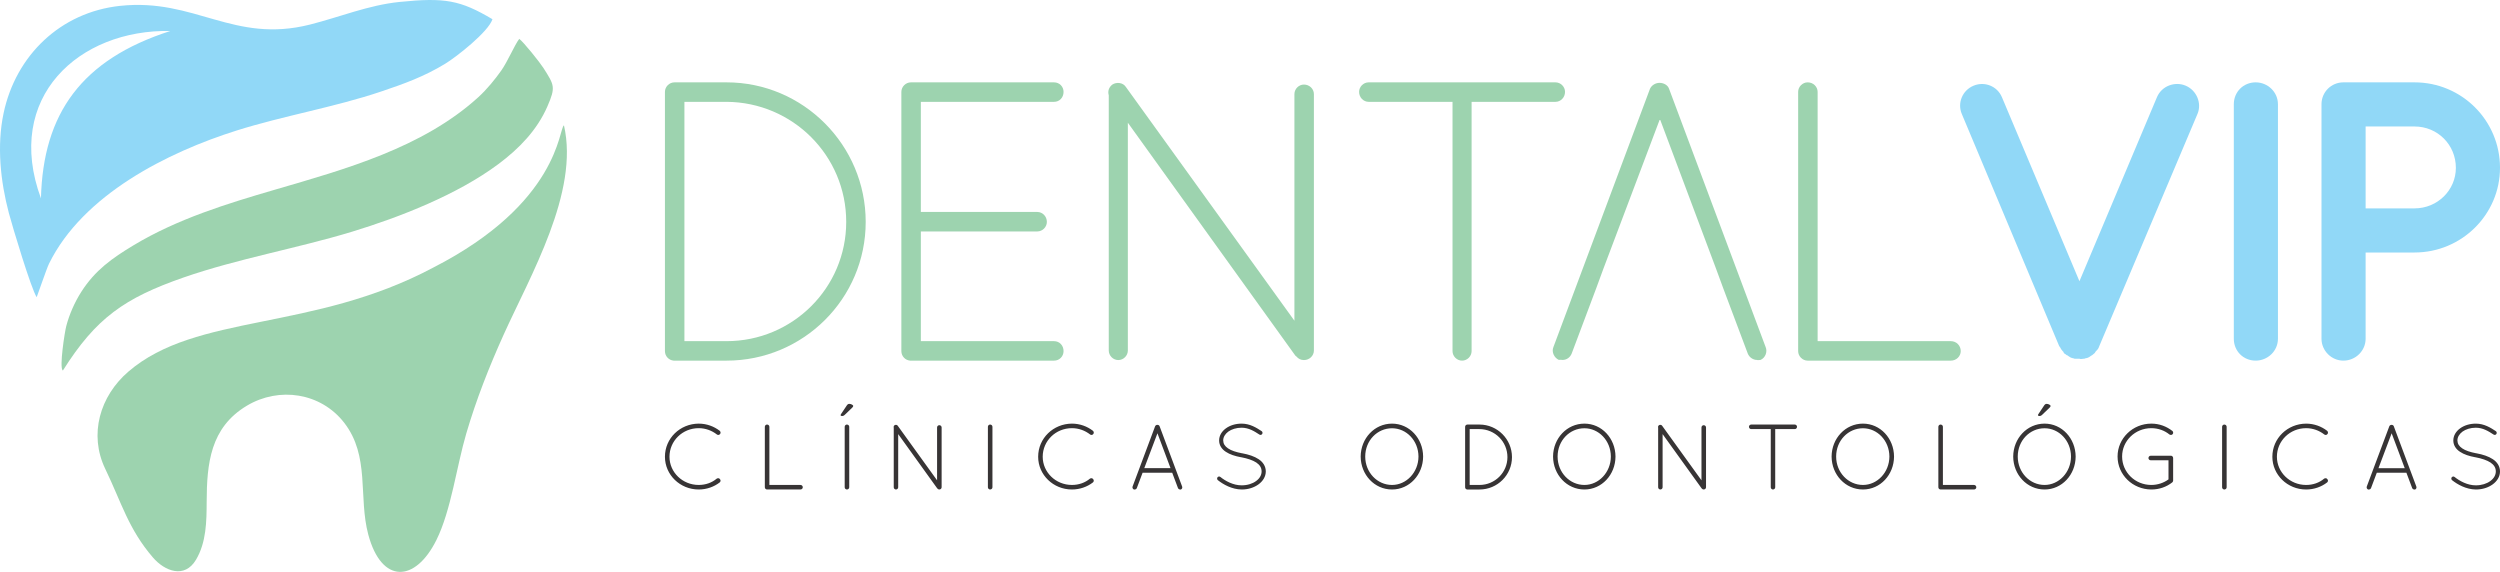
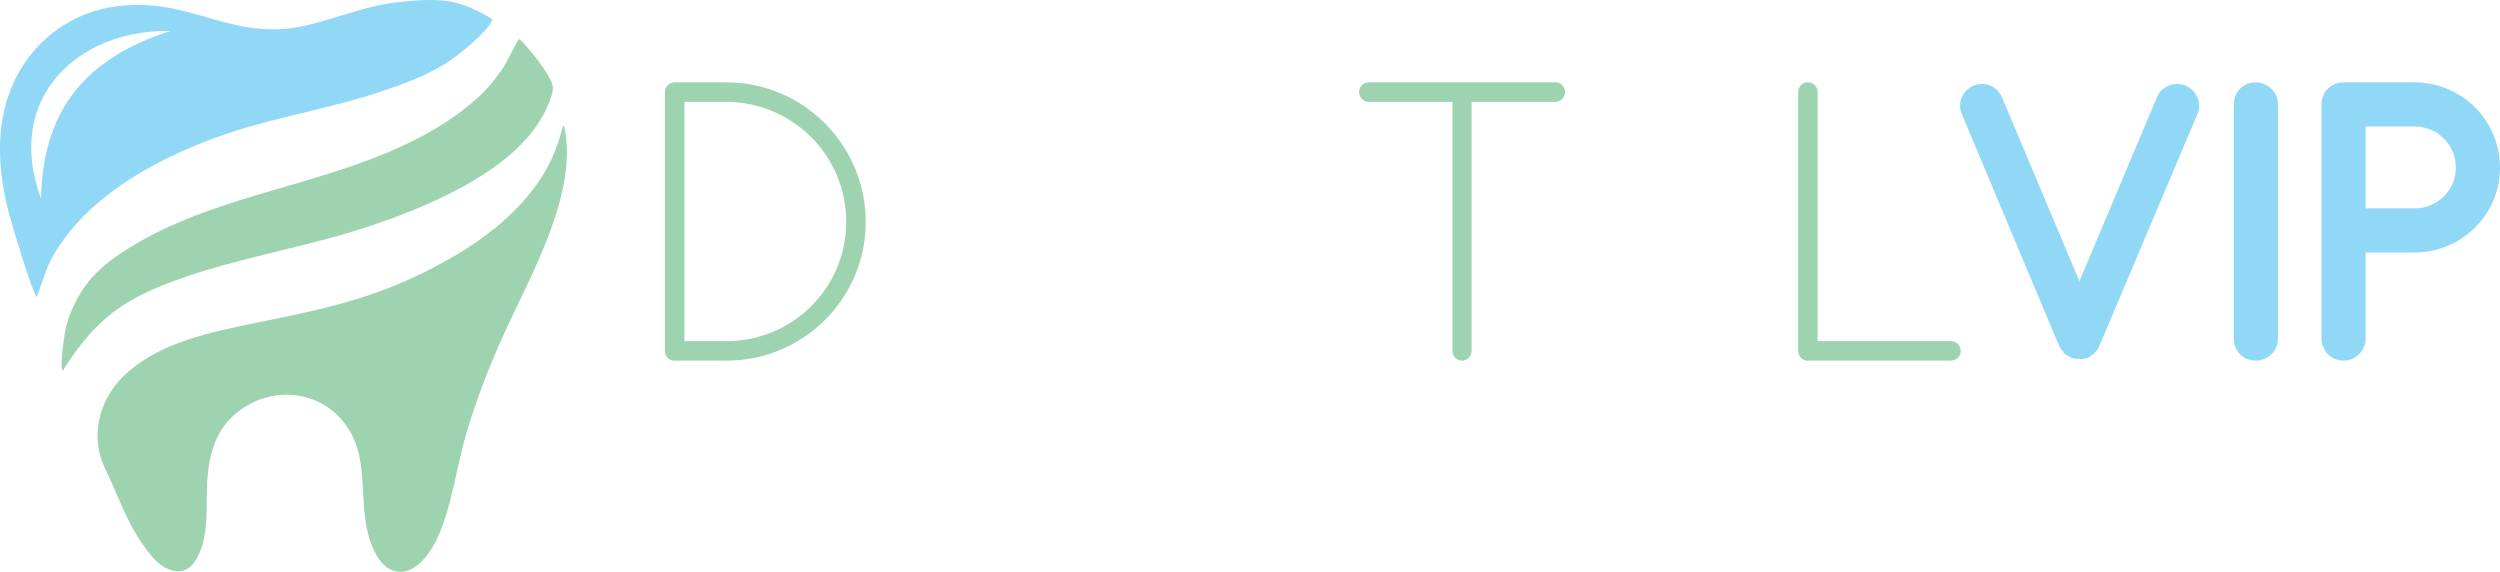
<svg xmlns="http://www.w3.org/2000/svg" xml:space="preserve" width="135.044mm" height="30.892mm" style="shape-rendering:geometricPrecision; text-rendering:geometricPrecision; image-rendering:optimizeQuality; fill-rule:evenodd; clip-rule:evenodd" viewBox="0 0 13504.4 3089.15">
  <defs>
    <style type="text/css">       .fil1 {fill:#91D8F7}    .fil0 {fill:#9DD3AF}    .fil4 {fill:#373435;fill-rule:nonzero}    .fil2 {fill:#91D8F7;fill-rule:nonzero}    .fil3 {fill:#9DD3AF;fill-rule:nonzero}     </style>
  </defs>
  <g id="Camada_x0020_1">
    <g id="_2051837748160">
      <g>
        <path class="fil0" d="M3046.31 677.17c-28.85,16.76 -25.09,419.83 -706.33,768.37 -652.82,347.62 -1279.7,245.37 -1647.03,562.24 -152.94,131.93 -214.26,338.59 -124.26,525.21 88.01,182.54 124.88,324.44 257.74,478.79 62.68,72.78 170.49,116.4 232.67,11.15 55.31,-93.61 56.82,-205.5 57.24,-311.13 0.83,-207.9 19.14,-402.13 217.46,-520.5 174.07,-103.91 398.67,-70.26 524.8,91.44 141.37,181.3 76.09,401.45 130.87,605.39 71.58,266.61 253.23,259.62 367.97,28.71 79.13,-159.29 108.88,-396.93 161.2,-575.14 53.84,-183.31 123.53,-360.38 202.08,-534.39 143.08,-317.05 409.26,-770.2 325.59,-1130.14z" />
        <path class="fil0" d="M339.57 2001.62c178.96,-283.9 332.91,-391.66 652.74,-502.99 287.89,-100.24 616.36,-157.91 909.08,-246.96 258.24,-78.58 569.46,-200.3 790.65,-365.23 113.14,-84.34 209.55,-184.17 265.14,-312.25 45.22,-104.23 37.16,-113.94 -21.19,-206.22 -18.59,-29.35 -108.11,-141.78 -131.2,-157.97 -25.53,33.59 -62.12,121.51 -97.24,171.32 -32.2,45.64 -77.81,101.87 -123.62,143.5 -301.28,274.05 -720.16,389.32 -1098.4,499.68 -258.39,75.41 -526.87,157.56 -764.46,300.62 -116.16,69.96 -207.36,134.6 -281.74,251 -35.86,56.13 -64.69,121.36 -81.53,185.67 -8.41,32.05 -38.03,223.52 -19.21,238.83l0.98 1z" />
        <path class="fil1" d="M198.16 1605.35c2.07,-2.63 52.68,-152.7 66.89,-181.53 183.13,-371.94 639.36,-601.15 1013.97,-719.09 252.17,-79.4 528.38,-125.66 779.39,-210.24 125.23,-42.2 231.26,-80.38 345.46,-149.57 62.45,-37.82 234.69,-173.39 256.26,-241.17 -173.57,-102.78 -256.61,-118.37 -503.01,-93.16 -166.47,17.05 -322,81.48 -482.54,122.08 -413.56,104.59 -620.6,-144.22 -1025.81,-101.07 -321.6,34.28 -563.42,267.36 -629.41,580.06 -37.15,175.85 -17.08,366.61 28.5,539.21 19.08,72.27 121.03,411.3 150.3,454.48zm722.03 -1438.02c-493.32,-9.74 -900.33,358.32 -698.97,904.17 11.48,-458.16 219.17,-749.9 698.97,-904.17z" />
      </g>
      <g>
        <path class="fil2" d="M13504.4 906.52c0,-255.54 -206.28,-461.7 -461.74,-461.7l-382.24 0 0 0 -2.13 0c-64.43,0 -118.12,51.65 -118.12,118.11l0 1267c0,64.32 53.69,118.11 118.12,118.11 66.55,0 120.24,-53.68 120.24,-118.11l0 -465.99 264.13 0c255.55,0 461.74,-206.17 461.74,-457.42zm-725.87 -223.32l264.13 0c124.57,0 223.35,98.77 223.35,223.32 0,120.29 -98.9,219.05 -223.35,219.05l-264.13 0 0 -442.37z" />
        <path class="fil2" d="M12066.51 1829.93l0 0c0,66.58 51.56,118.11 118.11,118.11l0 0c64.43,0 120.28,-51.53 120.28,-118.11l0 -1267c0,-66.57 -55.85,-118.11 -120.28,-118.11l0 0c-66.55,0 -118.11,51.65 -118.11,118.11l0 1267z" />
        <path class="fil2" d="M11166.04 1918.55c6.43,4.31 15.03,10.74 19.33,12.89 2.13,0 2.13,0 2.13,0 0,0 2.16,0 2.16,2.14 4.29,0 12.87,2.15 17.17,4.3 2.15,0 4.32,0 4.32,0 6.41,0 15,0 21.45,0 6.45,2.15 12.82,1.67 21.49,0 2.01,-0.38 4.29,0 4.29,0 6.42,-2.15 10.74,-4.3 17.16,-4.3 2.17,-2.14 2.17,-2.14 4.3,-2.14l0 0c6.45,-2.15 12.96,-8.65 17.19,-10.74 4.23,-2.11 4.29,-2.15 4.29,-2.15 4.29,-4.3 8.58,-6.44 12.87,-10.73 2.16,-2.14 2.16,-2.14 4.32,-6.44 2.13,-4.29 8.59,-8.6 10.75,-12.88 2.13,0 2.13,0 2.13,-2.15 4.29,-4.3 6.72,-12.77 8.58,-17.18l530.42 -1254.11c24.39,-57.66 -4.85,-127.6 -64.42,-152.47 -58.48,-24.43 -129.28,2.08 -154.61,62.28l-418.76 994.26 -418.76 -994.26c-25.4,-60.29 -93.82,-86.34 -152.47,-62.28 -61.56,25.25 -88.9,94.06 -64.43,152.47l526.16 1254.11c4.27,4.29 8.59,12.88 10.72,17.18 0,2.15 2.15,2.15 2.15,2.15 2.13,4.28 6.43,8.59 10.75,12.88 0,4.3 2.13,4.3 2.13,6.44 6.45,4.29 10.74,6.43 15.03,10.73 2.16,0 2.16,0 2.16,0z" />
        <path class="fil3" d="M10537.81 1948.04c30.07,0 53.68,-23.63 53.68,-51.53 0,-30.07 -23.61,-53.69 -53.68,-53.69l-719.41 0 0 -1346.46c0,-27.9 -23.62,-51.54 -53.66,-51.54 -27.93,0 -51.55,23.64 -51.55,51.54l0 1400.15c0,27.9 23.62,51.53 51.55,51.53l773.07 0z" />
-         <path class="fil3" d="M9441.09 1909.97c8.58,21.47 30.08,34.36 49.4,34.36 6.42,2.15 10.74,0 19.33,0 25.74,-11.09 38.64,-43.3 27.91,-69.06l-521.82 -1395.48c-6.45,-19.34 -27.93,-32.22 -51.56,-32.22 -21.48,0 -42.93,12.88 -51.55,32.22l-521.81 1395.48c-10.74,25.76 4.3,57.97 30.07,69.06 6.45,-2.15 15.03,0 19.33,0 21.45,0 40.81,-12.89 49.39,-34.36l133.14 -354.32 38.66 -105.22 304.94 -807.45 302.78 807.45 38.65 105.22 133.14 354.32z" />
        <path class="fil3" d="M7846.18 1896.51c0,27.9 23.62,51.53 51.53,51.53 27.91,0 51.53,-23.63 51.53,-51.53l0 -1346.45 453.12 0c27.93,0 51.55,-23.62 51.55,-53.7 0,-27.9 -23.62,-51.54 -51.55,-51.54l-1009.29 0c-27.94,0 -51.53,23.64 -51.53,51.54 0,30.08 23.59,53.7 51.53,53.7l453.11 0 0 1346.45z" />
-         <path class="fil3" d="M6994.28 1917c2.13,4.3 6.45,6.43 8.58,8.58 10.74,12.89 23.62,19.33 40.82,19.33 30.03,0 53.68,-23.61 53.68,-51.53l0 -1385.1c0,-27.92 -23.65,-51.54 -53.68,-51.54 -27.95,0 -51.56,23.62 -51.56,51.54l0 1224.04 -910.5 -1262.7c-15.04,-23.63 -49.4,-27.92 -73.02,-12.88 -19.34,15.04 -25.77,36.5 -19.34,57.98l0 1378.66c0,27.92 23.63,51.53 51.54,51.53 27.92,0 51.54,-23.61 51.54,-51.53l0 -1230.49 901.94 1254.11z" />
-         <path class="fil3" d="M4868.92 1896.51c0,27.9 21.48,49.38 47.24,51.53l777.39 0c30.05,0 51.53,-23.63 51.53,-51.53 0,-30.07 -21.48,-53.69 -51.53,-53.69l-719.39 0 0 -592.7 629.19 0c27.92,0 51.53,-23.62 51.53,-51.53 0,-30.07 -23.61,-53.7 -51.53,-53.7l-629.19 0 0 -594.83 719.39 0c30.05,0 51.53,-23.62 51.53,-53.7 0,-27.9 -21.48,-51.54 -51.53,-51.54l-773.08 0c-27.92,0 -51.55,23.64 -51.55,51.54l0 1400.15z" />
        <path class="fil3" d="M3924.68 1948.04c414.46,0 751.61,-335 751.61,-749.45 0,-414.46 -337.15,-753.77 -751.61,-753.77l-281.31 0c-27.92,0 -51.53,23.64 -51.53,51.54l0 1400.15c0,27.9 21.46,49.38 47.23,51.53l285.61 0zm-227.62 -105.22l0 -1292.76 227.62 0c356.47,2.13 646.37,289.9 646.37,648.53 0,356.47 -289.9,644.23 -646.37,644.23l-227.62 0z" />
-         <path class="fil4" d="M3591.84 2467.21l0 0c0,97.73 81.68,176.91 182.43,176.91l0 0c43.1,0 82.69,-14.54 113.27,-38.09l0 0c5.51,-4.01 6.51,-13.04 1.5,-17.54l0 0c-3.51,-6.01 -11.53,-7.02 -17.54,-3.01l0 0c-26.07,22.06 -60.15,34.08 -97.23,34.08l0 0c-87.71,0 -157.87,-68.65 -157.87,-152.35l0 0c0,-85.71 70.16,-154.38 157.87,-154.38l0 0c37.08,0 71.16,13.03 98.23,34.08l0 0c5.01,4.01 13.03,3.51 17.04,-2.5l0 0c4.51,-4.52 3.51,-13.03 -2,-17.55l0 0c-30.58,-23.55 -70.17,-38.59 -113.27,-38.59l0 0c-100.75,0.5 -182.43,79.2 -182.43,178.94zm732.09 176.91c7.01,0 12.52,-5.52 12.52,-12.02 0,-7.03 -5.51,-12.54 -12.52,-12.54l-167.9 0 0 -314.25c0,-6.52 -5.52,-12.02 -12.53,-12.02 -6.52,0 -12.04,5.5 -12.04,12.02l0 326.79c0,6.5 5.52,12.02 12.04,12.02l180.43 0zm238.91 -12.02l0 -326.79c0,-6.52 5.51,-12.02 12.04,-12.02l0 0c7.01,0 12.52,5.5 12.52,12.02l0 326.79c0,6.5 -5.51,12.02 -12.52,12.02l0 0c-6.53,0 -12.04,-5.52 -12.04,-12.02l0 0zm-15.54 -384.92c6.52,0 10.03,-1 16.03,-6.51l40.11 -38.6c3,-3.01 5.51,-6.01 5.51,-9.02 0,-5.02 -11.53,-11.53 -21.06,-11.53 -6,0 -10.01,3.01 -14.02,9.02l-31.08 46.62c-1,1.5 -2,3.51 -2,5.51 0,2.51 3,4.51 6.51,4.51zm515.07 390.41c0.51,1.01 1.5,1.52 2.01,2.01 2.51,3.02 5.51,4.52 9.51,4.52 7.03,0 12.55,-5.52 12.55,-12.02l0 -323.27c0,-6.52 -5.52,-12.03 -12.55,-12.03 -6.5,0 -12.02,5.51 -12.02,12.03l0 285.67 -212.5 -294.7c-3.5,-5.51 -11.52,-6.51 -17.04,-3 -4.51,3.49 -6.01,8.51 -4.51,13.52l0 321.78c0,6.5 5.51,12.02 12.03,12.02 6.52,0 12.03,-5.52 12.03,-12.02l0 -287.19 210.49 292.68zm274.01 -5.49l0 0c0,6.5 5.52,12.02 12.03,12.02l0 0c7.02,0 12.53,-5.52 12.53,-12.02l0 -326.79c0,-6.52 -5.51,-12.02 -12.53,-12.02l0 0c-6.51,0 -12.03,5.5 -12.03,12.02l0 326.79zm271.5 -164.89l0 0c0,97.73 81.68,176.91 182.44,176.91l0 0c43.09,0 82.69,-14.54 113.26,-38.09l0 0c5.52,-4.01 6.51,-13.04 1.51,-17.54l0 0c-3.52,-6.01 -11.53,-7.02 -17.55,-3.01l0 0c-26.06,22.06 -60.14,34.08 -97.22,34.08l0 0c-87.71,0 -157.88,-68.65 -157.88,-152.35l0 0c0,-85.71 70.17,-154.38 157.88,-154.38l0 0c37.08,0 71.16,13.03 98.22,34.08l0 0c5.02,4.01 13.03,3.51 17.04,-2.5l0 0c4.51,-4.52 3.52,-13.03 -2,-17.55l0 0c-30.57,-23.55 -70.17,-38.59 -113.26,-38.59l0 0c-100.76,0.5 -182.44,79.2 -182.44,178.94zm755.14 168.88c2.01,5.02 7.01,8.03 11.53,8.03 1.51,0.5 2.51,0 4.51,0 6.01,-2.59 9.02,-10.11 6.51,-16.13l-121.78 -325.68c-1.5,-4.51 -6.52,-7.51 -12.03,-7.51 -5.01,0 -10.02,3 -12.04,7.51l-121.77 325.68c-2.51,6.02 1,13.54 7.01,16.13 1.49,-0.51 3.51,0 4.51,0 5.01,0 9.53,-3.01 11.53,-8.03l31.07 -82.67 159.88 0 31.07 82.67zm-110.75 -295.69l70.65 188.44 -141.83 0 71.18 -188.44zm326.11 253.18l0 0c29.06,22.97 75.67,50.03 129.3,50.54l0 0c35.1,0 66.67,-10.54 90.23,-27.57l0 0c23.56,-16.95 39.6,-42.02 39.6,-70l0 0c0,-28.06 -15.54,-51.13 -38.59,-66.07l0 0c-23.06,-15.54 -54.13,-25.56 -89.23,-32.08l-1.01 0 0 0c-31.57,-6.01 -57.62,-14.44 -75.17,-26.47l0 0c-17.55,-12.04 -25.54,-25.05 -26.07,-42.6l0 0c0,-17.97 10.03,-35 27.58,-48.04l0 0c17.55,-12.52 43.09,-20.97 71.65,-20.97l0 0c38.59,0 68.69,18.98 96.24,37l0 0c5.03,3.52 12.01,2.02 15.03,-2.99l0 0c3.53,-5.51 2.02,-12.03 -3.02,-15.54l0 0c-27.55,-17.96 -62.11,-40.52 -108.25,-40.52l0 0c-33.06,0 -62.62,9.53 -84.7,25.56l0 0c-22.05,15.96 -36.58,39.01 -36.58,65.5l0 0c0,26.05 14.53,47.1 36.11,61.06l0 0c21.54,14.53 50.1,23.55 82.68,29.57l1.01 0 0 0c34.06,6.5 62.15,16.03 81.18,28.48l0 0c19.06,13.03 28.55,28.06 28.55,48.11l0 0c0,19.47 -10.5,38.01 -30.03,52.04l0 0c-19.06,14.04 -46.62,22.99 -77.21,22.99l0 0c-45.61,0.47 -89.2,-23.99 -115.24,-45.04l0 0c-4.53,-4.01 -11.54,-3.51 -15.57,1.51l0 0c-3.49,4.51 -2.99,11.52 1.51,15.53zm771.68 -127.39l0 0c0.5,98.24 74.69,177.93 169.42,177.93l0 0c93.7,0 167.39,-79.69 167.89,-177.93l0 0c-0.5,-98.22 -74.19,-177.92 -167.89,-177.92l0 0c-94.73,0 -168.92,79.7 -169.42,177.92zm24.56 0l0 0c0,-86.7 65.17,-152.85 144.86,-152.85l0 0c77.16,0 142.32,66.15 142.82,152.85l0 0c-0.5,85.71 -65.66,153.37 -142.82,153.37l0 0c-79.69,0 -144.86,-67.66 -144.86,-153.37zm617.31 177.93c96.75,0 175.41,-78.19 175.41,-174.91 0,-96.74 -78.66,-175.92 -175.41,-175.92l-65.64 0c-6.54,0 -12.05,5.5 -12.05,12.02l0 326.79c0,6.5 5,11.51 11.04,12.02l66.65 0zm-53.12 -24.56l0 -301.72 53.12 0c83.19,0.51 150.87,67.67 150.87,151.37 0,83.18 -67.68,150.35 -150.87,150.35l-53.12 0zm450.43 -153.37l0 0c0.5,98.24 74.67,177.93 169.4,177.93l0 0c93.73,0 167.38,-79.69 167.88,-177.93l0 0c-0.5,-98.22 -74.15,-177.92 -167.88,-177.92l0 0c-94.73,0 -168.9,79.7 -169.4,177.92zm24.56 0l0 0c0,-86.7 65.14,-152.85 144.84,-152.85l0 0c77.17,0 142.32,66.15 142.82,152.85l0 0c-0.5,85.71 -65.65,153.37 -142.82,153.37l0 0c-79.7,0 -144.84,-67.66 -144.84,-153.37zm777.69 171.4c0.5,1.01 1.51,1.52 1.97,2.01 2.52,3.02 5.54,4.52 9.53,4.52 7.02,0 12.55,-5.52 12.55,-12.02l0 -323.27c0,-6.52 -5.53,-12.03 -12.55,-12.03 -6.51,0 -12.01,5.51 -12.01,12.03l0 285.67 -212.52 -294.7c-3.49,-5.51 -11.51,-6.51 -17.04,-3 -4.5,3.49 -6.01,8.51 -4.5,13.52l0 321.78c0,6.5 5.5,12.02 12.05,12.02 6.51,0 12.01,-5.52 12.01,-12.02l0 -287.19 210.51 292.68zm373.72 -5.49c0,6.5 5.53,12.02 12.04,12.02 6.51,0 12.02,-5.52 12.02,-12.02l0 -314.26 105.74 0c6.53,0 12.04,-5.51 12.04,-12.53 0,-6.52 -5.51,-12.02 -12.04,-12.02l-235.55 0c-6.51,0 -12.01,5.5 -12.01,12.02 0,7.02 5.5,12.53 12.01,12.53l105.75 0 0 314.26zm328.64 -165.91l0 0c0.51,98.24 74.67,177.93 169.4,177.93l0 0c93.73,0 167.39,-79.69 167.89,-177.93l0 0c-0.5,-98.22 -74.16,-177.92 -167.89,-177.92l0 0c-94.73,0 -168.89,79.7 -169.4,177.92zm24.57 0l0 0c0,-86.7 65.13,-152.85 144.83,-152.85l0 0c77.18,0 142.32,66.15 142.83,152.85l0 0c-0.51,85.71 -65.65,153.37 -142.83,153.37l0 0c-79.7,0 -144.83,-67.66 -144.83,-153.37zm744.6 177.93c7.01,0 12.55,-5.52 12.55,-12.02 0,-7.03 -5.54,-12.54 -12.55,-12.54l-167.89 0 0 -314.25c0,-6.52 -5.51,-12.02 -12.53,-12.02 -6.53,0 -12.04,5.5 -12.04,12.02l0 326.79c0,6.5 5.51,12.02 12.04,12.02l180.42 0zm211.86 -177.93c0.5,-98.22 74.67,-177.92 169.4,-177.92l0 0c93.7,0 167.39,79.7 167.89,177.92l0 0c-0.5,98.24 -74.19,177.93 -167.89,177.93l0 0c-94.73,0 -168.9,-79.69 -169.4,-177.93l0 0zm24.54 0c0,85.71 65.16,153.37 144.86,153.37l0 0c77.19,0 142.32,-67.66 142.82,-153.37l0 0c-0.5,-86.7 -65.63,-152.85 -142.82,-152.85l0 0c-79.7,0 -144.86,66.15 -144.86,152.85l0 0zm115.8 -219.01c6.51,0 10,-1 16.01,-6.51l40.1 -38.6c3.02,-3.01 5.53,-6.01 5.53,-9.02 0,-5.02 -11.54,-11.53 -21.07,-11.53 -6.01,0 -10,3.01 -14.03,9.02l-31.07 46.62c-1.01,1.5 -2.01,3.51 -2.01,5.51 0,2.51 3.02,4.51 6.54,4.51l0 0zm698.49 239.06l0 103.25c-26.04,19.04 -58.63,30.07 -92.72,30.07 -87.69,0 -157.86,-68.65 -157.86,-153.87 0,-84.19 70.17,-152.86 157.86,-152.86 37.58,0 72.18,13.03 97.72,34.08 6.04,4.01 13.55,3.02 17.55,-2 4.53,-5.02 3.01,-13.53 -1.51,-17.04 -31.57,-24.56 -70.14,-39.6 -113.76,-39.6 -100.74,0 -182.42,79.7 -182.42,177.42 0,99.25 81.68,177.92 182.42,178.43 43.12,0 82.19,-14.04 113.26,-38.59 2.52,-2.01 4.02,-5.52 4.52,-9.03l0 -122.28c0,-6.53 -5,-12.03 -11.03,-12.53l-109.74 0c-7.04,0 -12.55,5.52 -12.55,12.53 0,7.03 5.51,12.02 12.55,12.02l95.71 0zm289.55 145.86l0 0c0,6.5 5.5,12.02 12.01,12.02l0 0c7.02,0 12.55,-5.52 12.55,-12.02l0 -326.79c0,-6.52 -5.53,-12.02 -12.55,-12.02l0 0c-6.51,0 -12.01,5.5 -12.01,12.02l0 326.79zm271.5 -164.89l0 0c0,97.73 81.69,176.91 182.42,176.91l0 0c43.09,0 82.69,-14.54 113.29,-38.09l0 0c5.51,-4.01 6.48,-13.04 1.48,-17.54l0 0c-3.49,-6.01 -11.51,-7.02 -17.55,-3.01l0 0c-26.04,22.06 -60.13,34.08 -97.22,34.08l0 0c-87.69,0 -157.86,-68.65 -157.86,-152.35l0 0c0,-85.71 70.17,-154.38 157.86,-154.38l0 0c37.09,0 71.18,13.03 98.23,34.08l0 0c5.03,4.01 13.05,3.51 17.04,-2.5l0 0c4.5,-4.52 3.53,-13.03 -1.98,-17.55l0 0c-30.6,-23.55 -70.2,-38.59 -113.29,-38.59l0 0c-100.73,0.5 -182.42,79.2 -182.42,178.94zm755.14 168.88c2.01,5.02 7.01,8.03 11.54,8.03 1.48,0.5 2.48,0 4.5,0 6,-2.59 9.02,-10.11 6.51,-16.13l-121.79 -325.68c-1.51,-4.51 -6.51,-7.51 -12.04,-7.51 -5,0 -10,3 -12.02,7.51l-121.78 325.68c-2.52,6.02 1.01,13.54 7.01,16.13 1.49,-0.51 3.5,0 4.51,0 5.02,0 9.53,-3.01 11.53,-8.03l31.09 -82.67 159.86 0 31.08 82.67zm-110.75 -295.69l70.65 188.44 -141.82 0 71.17 -188.44zm326.1 253.18l0 0c29.07,22.97 75.68,50.03 129.3,50.54l0 0c35.08,0 66.68,-10.54 90.24,-27.57l0 0c23.52,-16.95 39.6,-42.02 39.6,-70l0 0c0,-28.06 -15.54,-51.13 -38.6,-66.07l0 0c-23.08,-15.54 -54.15,-25.56 -89.23,-32.08l-1 0 0 0c-31.58,-6.01 -57.62,-14.44 -75.17,-26.47l0 0c-17.55,-12.04 -25.57,-25.05 -26.07,-42.6l0 0c0,-17.97 10.03,-35 27.58,-48.04l0 0c17.52,-12.52 43.09,-20.97 71.64,-20.97l0 0c38.6,0 68.69,18.98 96.25,37l0 0c5,3.52 12.01,2.02 15.03,-2.99l0 0c3.49,-5.51 2.02,-12.03 -3.02,-15.54l0 0c-27.54,-17.96 -62.14,-40.52 -108.26,-40.52l0 0c-33.05,0 -62.64,9.53 -84.69,25.56l0 0c-22.05,15.96 -36.58,39.01 -36.58,65.5l0 0c0,26.05 14.53,47.1 36.1,61.06l0 0c21.55,14.53 50.11,23.55 82.69,29.57l1.01 0 0 0c34.06,6.5 62.12,16.03 81.18,28.48l0 0c19.06,13.03 28.55,28.06 28.55,48.11l0 0c0,19.47 -10.5,38.01 -30.06,52.04l0 0c-19.04,14.04 -46.61,22.99 -77.19,22.99l0 0c-45.6,0.47 -89.19,-23.99 -115.26,-45.04l0 0c-4.51,-4.01 -11.55,-3.51 -15.54,1.51l0 0c-3.5,4.51 -2.99,11.52 1.5,15.53z" />
      </g>
    </g>
  </g>
</svg>